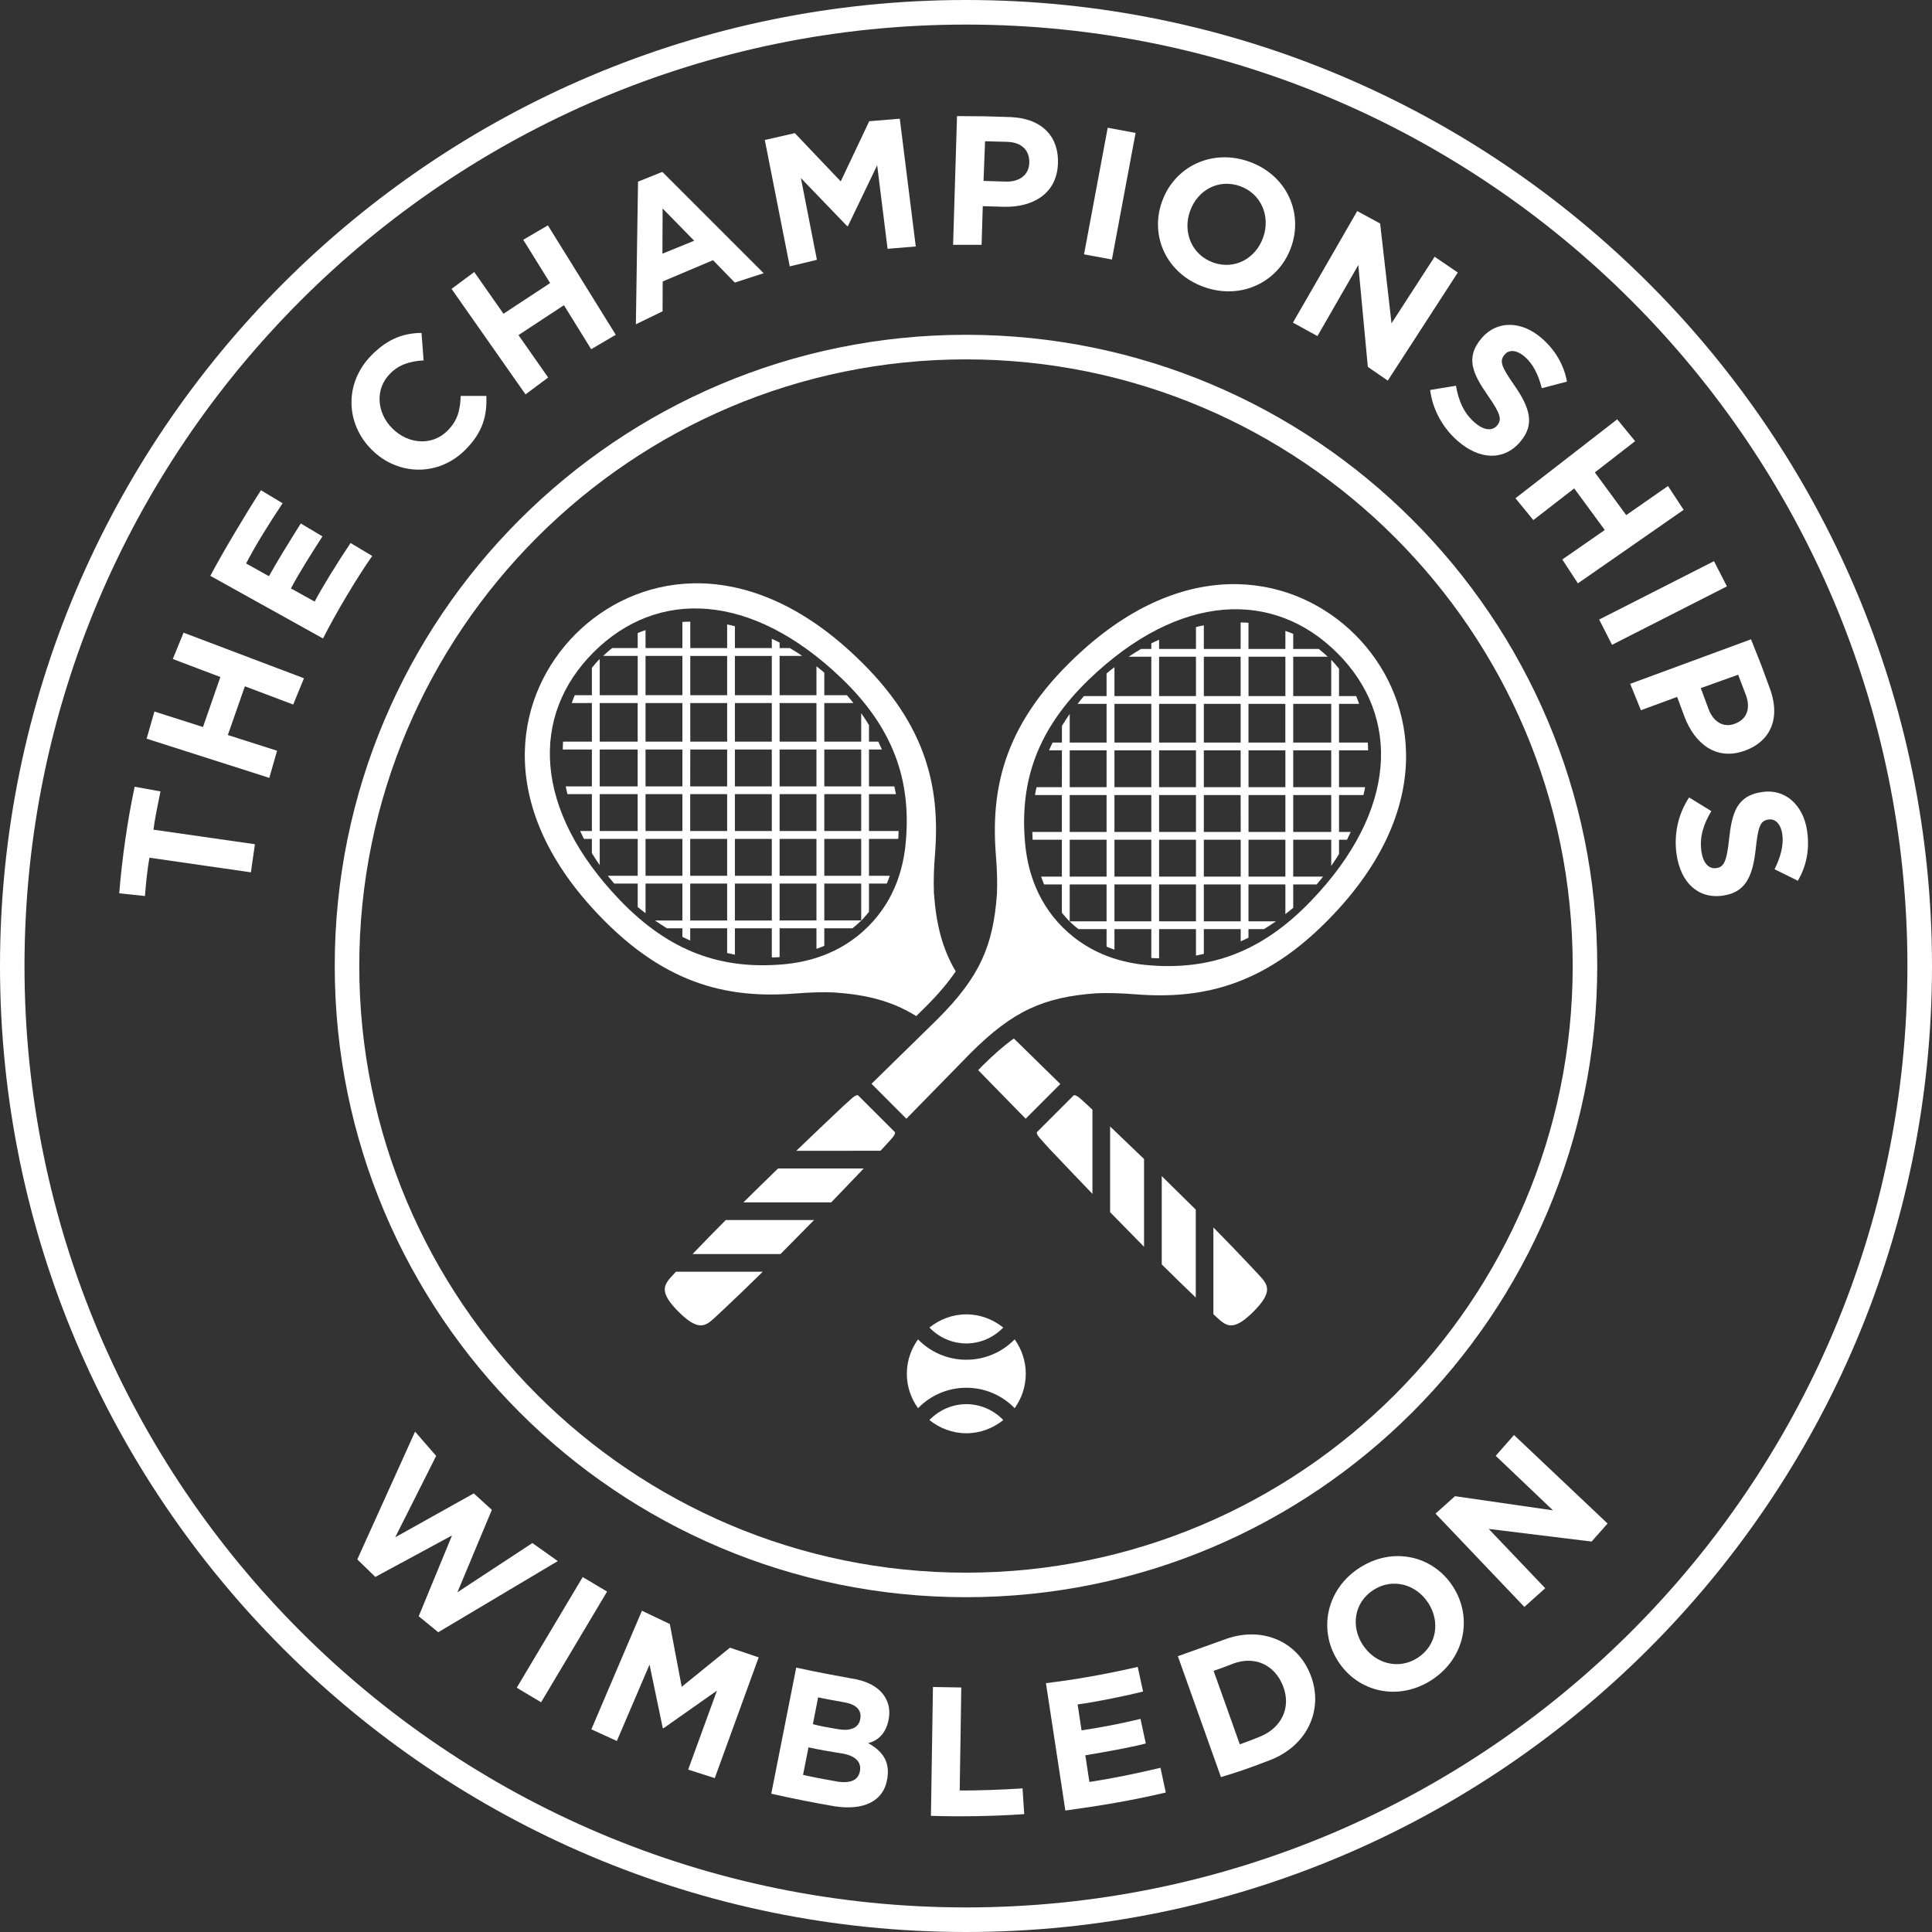
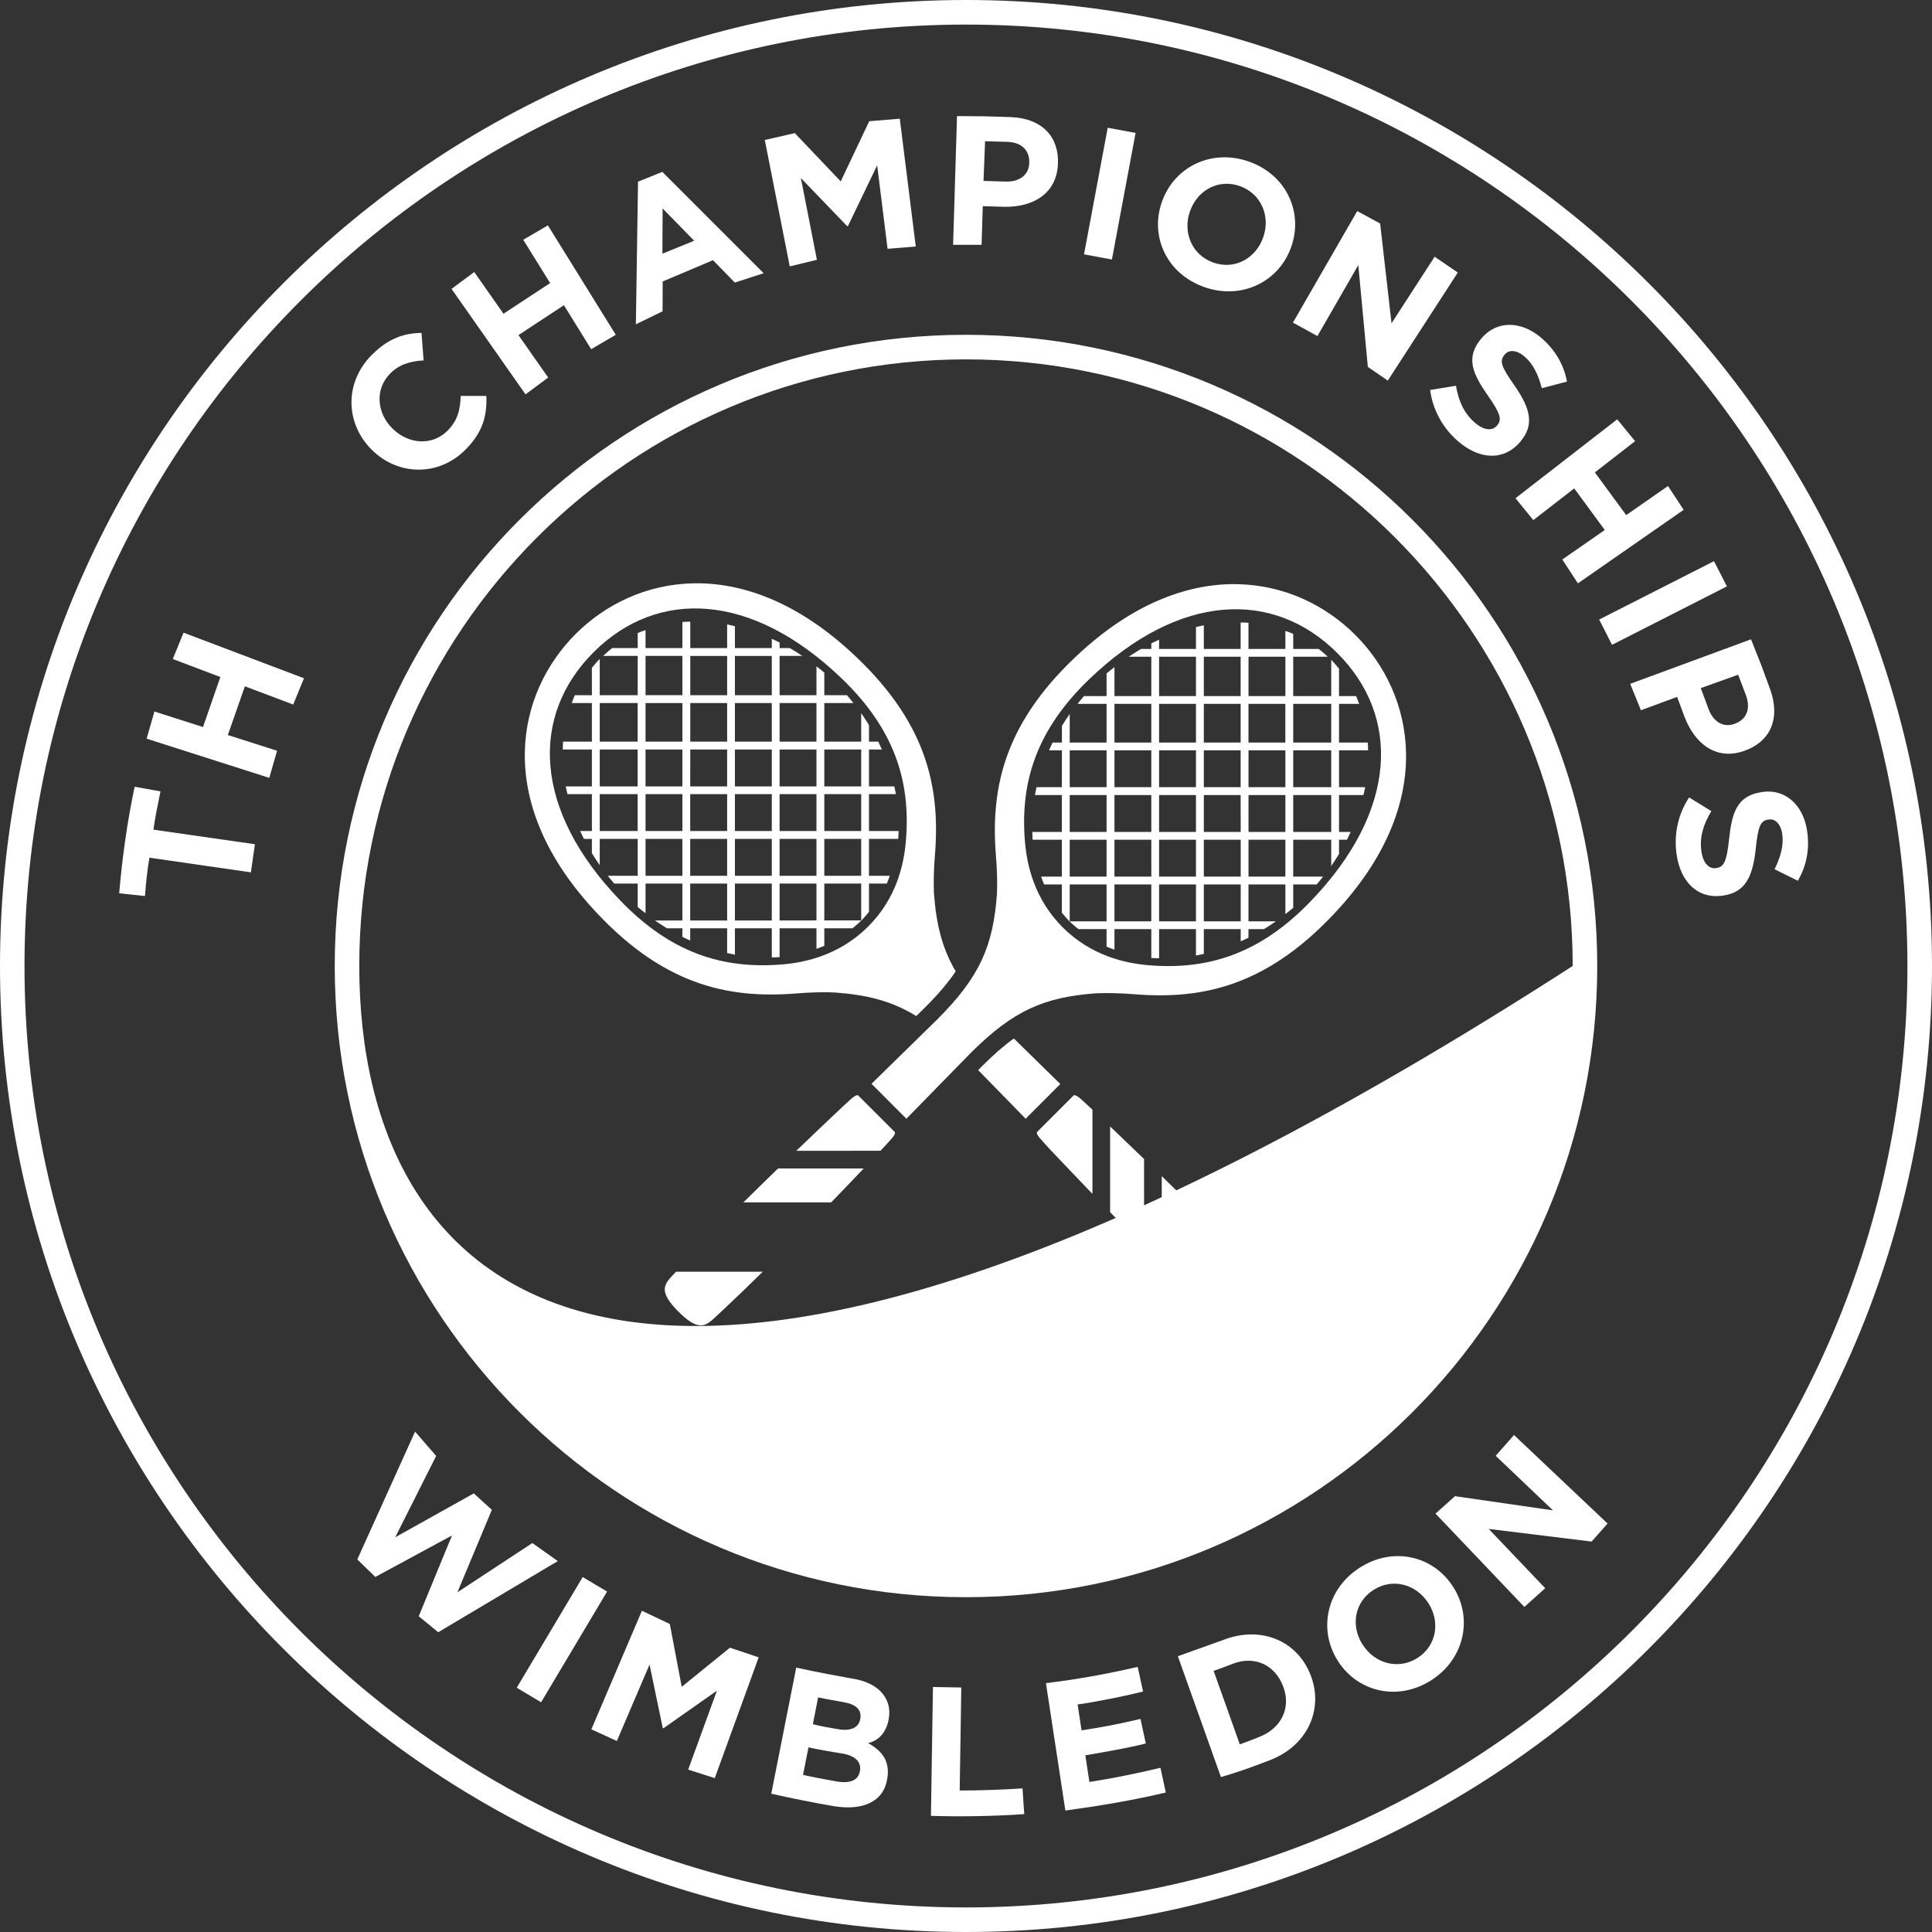
<svg xmlns="http://www.w3.org/2000/svg" width="100" height="100" viewBox="0 0 100 100" fill="none">
  <rect x="0" y="0" width="100" height="100" fill="#333333" stroke="none" />
  <path d="M50.001 1.272C23.132 1.272 1.268 23.131 1.268 50.002C1.268 76.871 23.132 98.728 50.001 98.728C76.868 98.728 98.728 76.871 98.728 50.002C98.728 23.131 76.868 1.272 50.001 1.272ZM50.001 100C22.428 100 -1.96098e-06 77.569 -4.37098e-06 50.002C-6.7813e-06 22.431 22.428 -3.41248e-06 50.001 -5.82299e-06C77.572 -8.23335e-06 100 22.431 100 50.002C100 77.569 77.572 100 50.001 100Z" fill="white" />
-   <path d="M49.997 17.329C31.954 17.329 17.326 31.957 17.326 49.998C17.326 68.043 31.954 82.671 49.997 82.671C68.041 82.671 82.673 68.043 82.673 49.998C82.673 31.957 68.041 17.329 49.997 17.329ZM49.997 18.601C67.314 18.601 81.403 32.687 81.403 49.998C81.403 67.313 67.314 81.401 49.997 81.401C32.686 81.401 18.596 67.313 18.596 49.998C18.596 32.687 32.686 18.601 49.997 18.601Z" fill="white" />
+   <path d="M49.997 17.329C31.954 17.329 17.326 31.957 17.326 49.998C17.326 68.043 31.954 82.671 49.997 82.671C68.041 82.671 82.673 68.043 82.673 49.998C82.673 31.957 68.041 17.329 49.997 17.329ZM49.997 18.601C67.314 18.601 81.403 32.687 81.403 49.998C32.686 81.401 18.596 67.313 18.596 49.998C18.596 32.687 32.686 18.601 49.997 18.601Z" fill="white" />
  <path d="M21.484 74.101L22.576 75.358L20.457 79.569L24.523 77.298L25.458 78.149L23.675 82.417L27.555 79.868L28.871 80.801L22.683 84.484L21.673 83.657L23.396 79.475L19.427 81.622L18.494 80.715L21.484 74.101Z" fill="white" />
  <path d="M30.161 81.628L31.422 82.38L28.007 88.109L26.746 87.357L30.161 81.628Z" fill="white" />
  <path d="M33.226 83.372L34.669 84.058L35.286 87.309L37.781 85.284L39.269 85.784L36.996 92.036L35.62 91.595L37.109 87.507L34.339 89.456L34.304 89.442L33.62 86.159L31.928 90.114L30.609 89.51L33.226 83.372Z" fill="white" />
  <path d="M43.38 89.503C44.001 89.611 44.457 89.448 44.53 88.958L44.533 88.942C44.595 88.505 44.32 88.217 43.683 88.108C43.043 87.997 42.535 87.898 42.346 87.856C42.305 88.039 42.108 89.099 42.074 89.242C42.477 89.351 42.759 89.395 43.38 89.503ZM43.38 92.221C44.02 92.311 44.44 92.142 44.512 91.653L44.517 91.632C44.579 91.191 44.262 90.863 43.556 90.754C43.011 90.671 42.353 90.554 41.847 90.443C41.801 90.656 41.602 91.704 41.565 91.867C41.988 91.965 42.549 92.076 43.38 92.221ZM41.212 86.316C42.39 86.575 43.411 86.753 44.078 86.878C44.833 86.988 45.399 87.281 45.722 87.714C45.981 88.06 46.077 88.452 46.011 88.907L46.008 88.924C45.898 89.665 45.477 90.096 44.934 90.223C45.653 90.623 46.062 91.14 45.932 92.022L45.928 92.039C45.754 93.248 44.688 93.724 43.194 93.493C42.129 93.309 41.06 93.1 39.921 92.842L41.212 86.316Z" fill="white" />
  <path d="M48.289 87.319L49.756 87.344C49.756 87.344 49.681 92.452 49.673 92.676C50.465 92.683 51.878 92.639 52.926 92.567C52.949 92.983 53.016 93.898 53.016 93.898C51.437 94.013 49.591 94.034 48.185 93.988L48.289 87.319Z" fill="white" />
  <path d="M54.138 87.12C55.725 86.924 57.17 86.672 58.888 86.278C58.888 86.278 59.122 87.354 59.165 87.553C58.428 87.744 56.736 88.095 55.778 88.222L55.981 89.562C56.907 89.425 57.951 89.231 59.032 88.97L59.306 90.243C58.472 90.459 57.177 90.684 56.177 90.854L56.387 92.235C57.625 92.043 58.75 91.811 60.066 91.501L60.341 92.78C58.616 93.189 56.939 93.466 55.143 93.713L54.138 87.12Z" fill="white" />
  <path d="M65.259 89.87C66.326 89.418 66.843 88.385 66.413 87.282L66.406 87.264C65.979 86.162 64.924 85.684 63.806 86.118C63.806 86.118 63.141 86.379 62.816 86.483C62.899 86.704 64.171 90.286 64.171 90.286C64.171 90.286 64.743 90.087 65.259 89.87ZM60.966 85.725L63.326 84.881C65.281 84.123 67.154 84.94 67.833 86.693L67.84 86.711C68.519 88.46 67.695 90.346 65.737 91.103C64.633 91.533 63.915 91.771 63.196 91.981L60.966 85.725Z" fill="white" />
  <path d="M73.93 82.975L73.92 82.961C73.297 81.999 72.076 81.655 71.085 82.299C70.092 82.939 69.91 84.171 70.533 85.132L70.544 85.144C71.165 86.106 72.387 86.451 73.378 85.809C74.371 85.165 74.551 83.936 73.93 82.975ZM69.265 85.996L69.256 85.979C68.226 84.388 68.635 82.273 70.364 81.153C72.091 80.033 74.168 80.518 75.199 82.111L75.209 82.128C76.239 83.719 75.828 85.838 74.1 86.958C72.369 88.074 70.295 87.587 69.265 85.996Z" fill="white" />
  <path d="M74.302 78.345L75.311 77.442L80.382 78.176L77.417 75.352L78.365 74.276L83.208 78.858L82.381 79.791L77.056 79.137L79.98 82.206L78.901 83.174L74.302 78.345Z" fill="white" />
  <path d="M7.734 44.394C7.637 44.947 7.555 45.665 7.503 46.378L6.17 46.237C6.325 44.369 6.597 42.482 6.969 40.721L8.306 40.963C8.179 41.575 7.992 42.499 7.944 42.944C8.183 42.977 13.195 43.697 13.195 43.697L12.986 45.152C12.986 45.152 8.172 44.455 7.734 44.394Z" fill="white" />
-   <path d="M10.887 29.806C11.483 28.672 12.626 26.747 13.508 25.375L14.628 26.047C13.933 27.088 13.205 28.259 12.738 29.166L13.919 29.823C14.353 29.047 14.921 28.125 15.569 27.095L16.689 27.763C16.121 28.649 15.493 29.633 15.059 30.457L16.287 31.139C16.641 30.45 17.542 28.996 18.146 28.107L19.266 28.776C18.477 29.896 17.354 31.783 16.72 33.048L10.887 29.806Z" fill="white" />
  <path d="M19.252 23.289L19.238 23.275C17.894 21.942 17.795 19.834 19.238 18.377C20.123 17.484 20.951 17.243 21.818 17.232L21.926 18.655C21.233 18.694 20.661 18.862 20.192 19.338C19.4 20.137 19.494 21.366 20.307 22.173L20.319 22.187C21.132 22.989 22.363 23.1 23.169 22.287C23.706 21.746 23.817 21.197 23.847 20.492L25.173 20.492C25.214 21.497 25.002 22.36 24.096 23.271C22.714 24.667 20.612 24.637 19.252 23.289Z" fill="white" />
  <path d="M35.931 12.461L34.297 10.791L34.287 13.13L35.931 12.461ZM33.024 9.403L34.282 8.897L39.527 14.142L38.032 14.626L36.906 13.467L34.301 14.569L34.294 16.113L32.913 16.785L33.024 9.403Z" fill="white" />
  <path d="M39.586 7.246L41.14 6.891L43.516 9.389L44.991 6.274L46.573 6.144L47.4 12.758L45.941 12.878L45.402 8.555L43.888 11.703L43.851 11.707L41.454 9.216L42.283 13.448L40.877 13.788L39.586 7.246Z" fill="white" />
  <path d="M52.068 9.399C52.798 9.417 53.246 9.031 53.274 8.459L53.274 8.438C53.301 7.784 52.888 7.374 52.158 7.343L50.987 7.311L50.907 9.364L52.068 9.399ZM49.535 6.009L50.972 6.02L52.313 6.06C54.038 6.136 54.818 7.173 54.758 8.477L54.758 8.496C54.689 10.036 53.456 10.736 51.962 10.704L50.868 10.671L50.807 12.671L49.332 12.671L49.535 6.009Z" fill="white" />
  <path d="M88.437 36.708C88.695 37.39 89.222 37.662 89.76 37.473L89.778 37.466C90.397 37.246 90.621 36.708 90.381 36.014L89.967 34.923L88.033 35.616L88.437 36.708ZM90.632 33.09L91.163 34.427L91.625 35.685C92.2 37.311 91.531 38.424 90.302 38.858L90.281 38.865C88.827 39.378 87.718 38.493 87.187 37.094L86.808 36.071L84.934 36.762L84.379 35.395L90.632 33.09Z" fill="white" />
  <path d="M57.335 6.612L58.778 6.88L57.552 13.433L56.109 13.165L57.335 6.612Z" fill="white" />
  <path d="M65.376 12.303L65.383 12.286C65.765 11.208 65.293 10.03 64.18 9.633C63.067 9.238 61.982 9.843 61.599 10.922L61.592 10.94C61.211 12.014 61.682 13.192 62.795 13.589C63.908 13.984 64.993 13.377 65.376 12.303ZM60.142 10.442L60.149 10.427C60.782 8.638 62.712 7.677 64.652 8.366C66.591 9.054 67.466 10.995 66.833 12.78L66.826 12.799C66.192 14.584 64.263 15.545 62.324 14.856C60.384 14.168 59.505 12.227 60.142 10.442Z" fill="white" />
  <path d="M70.25 10.925L71.436 11.569L72.025 16.734L74.256 13.289L75.456 14.106L71.831 19.701L70.799 18.99L70.305 13.72L68.19 17.395L66.922 16.699L70.25 10.925Z" fill="white" />
  <path d="M74.023 20.186L75.36 19.965C75.491 20.731 75.762 21.382 76.341 21.881C76.796 22.271 77.226 22.325 77.482 22.032L77.493 22.015C77.736 21.733 77.689 21.44 77.027 20.496C76.235 19.358 75.822 18.512 76.687 17.505L76.697 17.492C77.489 16.575 78.747 16.603 79.781 17.492C80.518 18.126 80.948 18.9 81.107 19.752L79.803 20.092C79.625 19.397 79.347 18.828 78.918 18.462C78.491 18.094 78.1 18.097 77.891 18.343L77.879 18.357C77.591 18.69 77.713 18.983 78.394 19.962C79.191 21.112 79.452 21.978 78.69 22.86L78.682 22.876C77.816 23.879 76.561 23.782 75.473 22.842C74.706 22.184 74.164 21.251 74.023 20.186Z" fill="white" />
  <path d="M83.707 21.704L84.633 22.835L82.55 24.451L84.173 26.662L86.335 25.156L87.145 26.389L81.672 30.194L80.865 28.959L83.063 27.433L81.481 25.279L79.366 26.92L78.44 25.789L83.707 21.704Z" fill="white" />
  <path d="M23.372 14.952L24.547 14.08L26.06 16.239L28.475 14.652L27.083 12.41L28.359 11.666L31.872 17.329L30.599 18.074L29.189 15.797L26.836 17.345L28.373 19.541L27.201 20.413L23.372 14.952Z" fill="white" />
  <path d="M7.589 38.234L7.993 36.828L10.507 37.631L11.406 35.043L8.944 34.11L9.501 32.747L15.733 35.107L15.176 36.467L12.675 35.523L11.793 38.045L14.341 38.858L13.939 40.263L7.589 38.234Z" fill="white" />
  <path d="M88.716 29.046L89.385 30.351L83.438 33.376L82.773 32.067L88.716 29.046Z" fill="white" />
  <path d="M87.428 41.275L88.579 41.984C88.176 42.649 87.956 43.318 88.065 44.073C88.152 44.665 88.441 44.988 88.827 44.933L88.845 44.93C89.214 44.875 89.369 44.623 89.492 43.48C89.637 42.099 89.882 41.185 91.191 40.996L91.21 40.993C92.406 40.816 93.341 41.665 93.537 43.014C93.678 43.975 93.495 44.84 93.055 45.588L91.852 44.992C92.17 44.348 92.33 43.737 92.251 43.18C92.17 42.626 91.872 42.37 91.552 42.418L91.531 42.418C91.101 42.485 91 42.787 90.873 43.968C90.718 45.36 90.35 46.184 89.2 46.353L89.178 46.357C87.87 46.545 86.987 45.653 86.781 44.231C86.633 43.228 86.836 42.171 87.428 41.275Z" fill="white" />
  <path d="M52.519 69.325C51.882 69.976 51 70.38 50.018 70.38C49.035 70.38 48.15 69.976 47.517 69.325C47.155 69.828 46.938 70.442 46.938 71.107C46.938 71.772 47.155 72.384 47.517 72.888C48.15 72.236 49.035 71.83 50.018 71.83C51 71.83 51.886 72.236 52.519 72.888C52.877 72.384 53.094 71.772 53.094 71.107C53.094 70.442 52.877 69.828 52.519 69.325Z" fill="white" />
  <path d="M50.018 69.537C50.769 69.534 51.445 69.216 51.926 68.713C51.402 68.294 50.745 68.031 50.018 68.031C49.291 68.031 48.633 68.294 48.106 68.713C48.589 69.216 49.263 69.534 50.018 69.537Z" fill="white" />
  <path d="M50.018 72.678C49.263 72.682 48.589 72.999 48.106 73.502C48.633 73.922 49.291 74.185 50.018 74.185C50.745 74.185 51.402 73.922 51.93 73.502C51.448 72.999 50.773 72.682 50.018 72.678Z" fill="white" />
-   <path d="M35.848 64.909L40.399 64.909C40.981 64.323 41.563 63.734 42.135 63.149L37.565 63.149C36.975 63.741 36.399 64.334 35.848 64.909Z" fill="white" />
  <path d="M38.477 62.236L43.021 62.236C43.61 61.629 44.175 61.036 44.706 60.479L40.273 60.479C39.68 61.054 39.077 61.643 38.477 62.236Z" fill="white" />
  <path d="M34.818 66.006C34.356 66.505 34.088 66.86 35.118 67.893C36.151 68.923 36.51 68.652 37.005 68.193C37.185 68.027 37.367 67.86 37.547 67.687C38.173 67.098 38.825 66.472 39.48 65.823L34.991 65.823C34.931 65.886 34.873 65.948 34.818 66.006Z" fill="white" />
  <path d="M45.687 59.443L45.763 59.36C45.918 59.198 45.928 59.178 46.077 59.016C46.241 58.84 46.327 58.727 46.327 58.605L44.404 56.686C44.285 56.684 44.172 56.773 43.995 56.935C43.826 57.093 43.796 57.111 43.62 57.275L43.537 57.355C42.831 58.023 42.039 58.771 41.215 59.566L45.574 59.563C45.611 59.526 45.651 59.48 45.687 59.443Z" fill="white" />
  <path d="M61.893 67.161L61.893 62.61C61.307 62.028 60.714 61.446 60.132 60.875L60.132 65.445C60.725 66.034 61.314 66.609 61.893 67.161Z" fill="white" />
  <path d="M59.216 64.534L59.216 59.99C58.609 59.404 58.016 58.836 57.459 58.306L57.459 62.742C58.034 63.334 58.623 63.934 59.216 64.534Z" fill="white" />
  <path d="M50.631 55.39L53.088 57.905L54.882 56.109L52.478 53.753C51.958 54.122 51.434 54.584 50.859 55.155L50.631 55.39Z" fill="white" />
  <path d="M62.988 68.193C63.484 68.652 63.842 68.923 64.876 67.893C65.906 66.86 65.634 66.505 65.175 66.006C65.011 65.826 64.842 65.648 64.669 65.465C64.08 64.838 63.45 64.188 62.805 63.531L62.805 68.024C62.865 68.08 62.93 68.135 62.988 68.193Z" fill="white" />
  <path d="M56.422 57.324L56.343 57.248C56.177 57.093 56.157 57.082 55.999 56.934C55.819 56.772 55.706 56.684 55.584 56.687L53.665 58.606C53.663 58.726 53.752 58.839 53.917 59.016C54.072 59.188 54.09 59.215 54.254 59.391L54.334 59.478C55.002 60.183 55.754 60.972 56.545 61.795L56.545 57.437C56.505 57.4 56.463 57.361 56.422 57.324Z" fill="white" />
  <path d="M44.575 45.33L42.666 45.33L42.666 43.421L44.575 43.421L44.575 45.33ZM42.26 47.641L40.352 47.644L40.352 45.732L42.26 45.732L42.26 47.641ZM38.039 45.732L39.948 45.732L39.948 47.644L38.039 47.644L38.039 45.732ZM35.725 45.732L37.637 45.732L37.637 47.644L35.725 47.644L35.725 45.732ZM33.413 43.421L35.321 43.421L35.321 45.33L33.413 45.33L33.413 43.421ZM31.042 41.105L33.005 41.105L33.005 43.014L31.042 43.014L31.042 41.105ZM31.042 38.795L33.005 38.795L33.005 40.703L31.042 40.703L31.042 38.795ZM31.042 36.389L33.005 36.389L33.005 38.387L31.042 38.387L31.042 36.389ZM33.413 33.95L35.321 33.95L35.321 35.981L33.413 35.981L33.413 33.95ZM37.637 35.983L35.729 35.983L35.729 33.951L37.637 33.951L37.637 35.983ZM39.948 35.983L38.039 35.983L38.039 33.951L39.948 33.951L39.948 35.983ZM42.26 38.387L40.352 38.387L40.352 36.389L42.26 36.389L42.26 38.387ZM44.575 40.703L42.666 40.703L42.666 38.795L44.575 38.795L44.575 40.703ZM40.352 41.105L42.26 41.105L42.26 43.014L40.352 43.014L40.352 41.105ZM38.039 43.421L39.948 43.421L39.948 45.33L38.039 45.33L38.039 43.421ZM35.725 43.421L37.637 43.421L37.637 45.33L35.725 45.33L35.725 43.421ZM37.637 38.387L35.729 38.387L35.729 36.389L37.637 36.389L37.637 38.387ZM39.948 38.387L38.039 38.387L38.039 36.389L39.948 36.389L39.948 38.387ZM38.039 38.795L39.948 38.795L39.948 40.703L38.039 40.703L38.039 38.795ZM35.729 38.795L37.637 38.795L37.637 40.703L35.725 40.703L35.729 38.795ZM35.725 41.105L37.637 41.105L37.637 43.014L35.725 43.014L35.725 41.105ZM39.948 43.014L38.039 43.014L38.039 41.105L39.948 41.105L39.948 43.014ZM42.26 40.703L40.352 40.703L40.352 38.795L42.26 38.795L42.26 40.703ZM33.413 36.389L35.321 36.389L35.321 38.387L33.413 38.387L33.413 36.389ZM33.413 38.795L35.321 38.795L35.321 40.703L33.413 40.703L33.413 38.795ZM33.413 41.105L35.321 41.105L35.321 43.014L33.413 43.014L33.413 41.105ZM42.26 45.33L40.352 45.33L40.352 43.421L42.26 43.421L42.26 45.33ZM44.575 43.014L42.666 43.014L42.666 41.105L44.575 41.105L44.575 43.014ZM46.494 43.421C46.508 43.286 46.504 43.151 46.511 43.014L44.978 43.014L44.978 41.105L46.374 41.105C46.349 40.971 46.321 40.837 46.291 40.703L44.978 40.703L44.978 38.795L45.647 38.795C45.585 38.659 45.525 38.521 45.46 38.387L44.978 38.387L44.978 37.53C44.85 37.32 44.719 37.116 44.575 36.913L44.575 38.387L42.666 38.387L42.666 36.389L44.172 36.389C44.061 36.251 43.955 36.117 43.837 35.983L42.666 35.983L42.666 34.816C42.532 34.701 42.398 34.595 42.26 34.487L42.26 35.983L40.352 35.983L40.352 33.95L41.526 33.95C41.313 33.808 41.1 33.671 40.881 33.544L40.352 33.544L40.352 33.258C40.218 33.189 40.082 33.128 39.948 33.066L39.948 33.544L38.039 33.544L38.039 32.413C37.905 32.38 37.771 32.348 37.637 32.321L37.637 33.544L35.729 33.544L35.729 32.177C35.589 32.18 35.455 32.18 35.321 32.193L35.321 33.544L33.413 33.544L33.413 32.614C33.275 32.662 33.141 32.706 33.007 32.766L33.007 33.544L31.688 33.544C31.525 33.667 31.37 33.808 31.218 33.95L33.007 33.95L33.007 35.983L31.042 35.983L31.042 34.108C30.894 34.253 30.763 34.408 30.636 34.567L30.636 35.983L29.751 35.983C29.693 36.117 29.643 36.255 29.592 36.389L30.636 36.389L30.636 38.387L29.144 38.387C29.133 38.521 29.133 38.659 29.13 38.795L30.636 38.795L30.636 40.703L29.282 40.703C29.306 40.837 29.34 40.971 29.372 41.105L30.636 41.105L30.636 43.014L30.029 43.014C30.091 43.151 30.157 43.286 30.224 43.421L30.636 43.421L30.636 44.159C30.763 44.369 30.897 44.575 31.042 44.778L31.042 43.421L33.007 43.421L33.007 45.33L31.46 45.33C31.569 45.464 31.677 45.602 31.793 45.732L33.007 45.732L33.007 46.946C33.141 47.059 33.275 47.163 33.413 47.268L33.413 45.732L35.321 45.732L35.321 47.644L33.901 47.644C34.106 47.785 34.312 47.919 34.519 48.048L35.321 48.048L35.321 48.492C35.455 48.561 35.589 48.62 35.725 48.681L35.725 48.048L37.637 48.048L37.637 49.329C37.771 49.36 37.905 49.39 38.039 49.415L38.039 48.048L39.948 48.048L39.948 49.556C40.082 49.553 40.218 49.553 40.352 49.542L40.352 48.048L42.26 48.048L42.26 49.112C42.394 49.06 42.532 49.016 42.666 48.956L42.666 48.048L44.126 48.048C44.278 47.919 44.43 47.796 44.575 47.651L44.575 47.641L42.666 47.641L42.666 45.732L44.575 45.732L44.575 47.641L44.585 47.641C44.589 47.641 44.589 47.637 44.592 47.637C44.73 47.499 44.853 47.348 44.978 47.196L44.978 45.732L45.901 45.732C45.959 45.602 46.005 45.464 46.056 45.33L44.978 45.33L44.978 43.421L46.494 43.421Z" fill="white" />
  <path d="M46.886 43.553C46.786 44.745 46.401 46.498 44.934 47.959C43.466 49.423 41.718 49.812 40.527 49.915C37.365 50.188 34.67 49.285 32.084 46.588C27.6 41.919 27.432 37.042 30.729 33.754C34.026 30.468 38.891 30.631 43.558 35.109C46.257 37.7 47.161 40.394 46.886 43.553ZM48.34 46.23C48.317 45.627 48.333 44.965 48.394 44.232C48.678 40.655 47.938 37.256 43.909 33.624C38.331 28.6 32.844 29.766 29.792 32.818C26.739 35.873 25.571 41.358 30.599 46.936C34.229 50.964 37.629 51.705 41.201 51.421C41.938 51.363 42.6 51.343 43.2 51.37C44.902 51.493 46.17 51.818 47.424 52.591L47.931 52.093C48.578 51.446 49.07 50.862 49.467 50.28C48.765 49.082 48.461 47.858 48.34 46.23Z" fill="white" />
  <path d="M59.416 49.957C58.224 49.853 56.477 49.465 55.01 48.005C53.542 46.539 53.156 44.785 53.054 43.595C52.78 40.436 53.687 37.741 56.384 35.15C61.053 30.671 65.916 30.511 69.214 33.797C72.511 37.083 72.342 41.962 67.86 46.629C65.272 49.327 62.579 50.232 59.416 49.957ZM69.345 46.978C74.37 41.399 73.203 35.915 70.151 32.864C67.098 29.81 61.61 28.643 56.033 33.666C52.006 37.3 51.265 40.7 51.547 44.272C51.609 45.01 51.627 45.671 51.602 46.271C51.403 48.968 50.72 50.56 48.512 52.765L45.109 56.097L46.914 57.905L50.246 54.499C52.44 52.308 54.041 51.608 56.742 51.412C57.342 51.388 58.003 51.405 58.74 51.463C62.314 51.749 65.713 51.005 69.345 46.978Z" fill="white" />
  <path d="M66.937 38.837L68.904 38.837L68.904 40.745L66.937 40.745L66.937 38.837ZM68.904 43.061L66.937 43.061L66.937 41.153L68.904 41.153L68.904 43.061ZM66.531 45.372L64.623 45.372L64.623 43.463L66.531 43.463L66.531 45.372ZM64.219 47.688L62.31 47.688L62.31 45.779L64.219 45.779L64.219 47.688ZM59.994 45.779L61.903 45.779L61.903 47.688L59.994 47.688L59.994 45.779ZM57.684 45.779L59.592 45.779L59.592 47.688L57.684 47.688L57.684 45.779ZM55.368 43.463L57.276 43.463L57.276 45.372L55.368 45.372L55.368 43.463ZM55.368 41.153L57.276 41.153L57.276 43.061L55.368 43.061L55.368 41.153ZM55.368 38.837L57.276 38.837L57.276 40.745L55.368 40.745L55.368 38.837ZM57.684 36.433L59.592 36.433L59.592 38.435L57.684 38.435L57.684 36.433ZM59.994 33.993L61.903 33.993L61.903 36.029L59.994 36.029L59.994 33.993ZM64.215 36.029L62.31 36.029L62.31 33.993L64.215 33.993L64.215 36.029ZM66.531 36.029L64.623 36.029L64.623 33.993L66.531 33.993L66.531 36.029ZM64.621 36.433L66.529 36.433L66.529 38.435L64.621 38.435L64.621 36.433ZM62.31 43.061L62.31 41.153L64.215 41.153L64.219 43.061L62.31 43.061ZM59.994 43.463L61.903 43.463L61.903 45.372L59.994 45.372L59.994 43.463ZM61.903 43.061L59.994 43.061L59.994 41.153L61.903 41.153L61.903 43.061ZM61.903 40.745L59.994 40.745L59.994 38.837L61.903 38.837L61.903 40.745ZM64.215 40.745L62.31 40.745L62.31 38.837L64.215 38.837L64.215 40.745ZM64.215 38.435L62.31 38.435L62.31 36.433L64.215 36.433L64.215 38.435ZM59.994 36.433L61.903 36.433L61.903 38.435L59.994 38.435L59.994 36.433ZM57.684 38.837L59.592 38.837L59.592 40.745L57.684 40.745L57.684 38.837ZM57.684 41.153L59.592 41.153L59.592 43.061L57.684 43.061L57.684 41.153ZM57.684 43.463L59.592 43.463L59.592 45.372L57.684 45.372L57.684 43.463ZM64.219 45.372L62.31 45.372L62.31 43.463L64.219 43.463L64.219 45.372ZM66.531 43.061L64.623 43.061L64.623 41.153L66.531 41.153L66.531 43.061ZM66.531 40.745L64.623 40.745L64.623 38.837L66.531 38.837L66.531 40.745ZM68.904 38.435L66.937 38.435L66.937 36.433L68.904 36.433L68.904 38.435ZM69.308 38.837L70.812 38.837C70.809 38.703 70.809 38.565 70.798 38.435L69.308 38.435L69.308 36.433L70.35 36.433C70.299 36.299 70.251 36.159 70.193 36.029L69.308 36.029L69.308 34.611C69.179 34.455 69.048 34.3 68.904 34.152L68.904 36.029L66.937 36.029L66.937 33.993L68.725 33.993C68.574 33.852 68.419 33.715 68.256 33.589L66.937 33.589L66.937 32.808C66.806 32.75 66.669 32.704 66.531 32.656L66.531 33.589L64.621 33.589L64.621 32.236C64.49 32.222 64.353 32.222 64.215 32.219L64.215 33.589L62.31 33.589L62.31 32.367C62.176 32.392 62.039 32.422 61.903 32.457L61.903 33.589L59.994 33.589L59.994 33.111C59.86 33.173 59.726 33.231 59.592 33.3L59.592 33.589L59.061 33.589C58.844 33.715 58.631 33.852 58.417 33.993L59.592 33.993L59.592 36.029L57.684 36.029L57.684 34.531C57.546 34.637 57.41 34.745 57.276 34.858L57.276 36.029L56.105 36.029C55.989 36.159 55.881 36.299 55.772 36.433L57.276 36.433L57.276 38.435L55.368 38.435L55.368 36.956C55.223 37.159 55.092 37.366 54.965 37.572L54.965 38.435L54.482 38.435C54.417 38.565 54.359 38.703 54.297 38.837L54.965 38.837L54.962 40.745L53.653 40.745C53.621 40.883 53.593 41.013 53.57 41.153L54.962 41.153L54.962 43.061L53.433 43.061C53.44 43.195 53.436 43.333 53.449 43.463L54.962 43.463L54.962 45.372L53.888 45.372C53.939 45.506 53.983 45.644 54.041 45.779L54.962 45.779L54.962 47.243C55.089 47.392 55.211 47.543 55.352 47.681C55.352 47.681 55.353 47.684 55.353 47.688L55.368 47.688L55.368 45.779L57.276 45.779L57.276 47.688L55.368 47.688L55.368 47.697C55.509 47.84 55.664 47.967 55.816 48.09L57.276 48.09L57.276 49C57.408 49.058 57.546 49.102 57.684 49.155L57.684 48.09L59.592 48.09L59.592 49.586C59.723 49.596 59.86 49.596 59.994 49.6L59.994 48.09L61.903 48.09L61.903 49.459C62.039 49.434 62.173 49.402 62.31 49.372L62.31 48.09L64.219 48.09L64.219 48.723C64.353 48.661 64.487 48.603 64.621 48.535L64.621 48.09L65.425 48.09C65.632 47.963 65.838 47.829 66.041 47.688L64.621 47.688L64.621 45.779L66.531 45.779L66.531 47.316C66.669 47.205 66.803 47.102 66.937 46.988L66.937 45.779L68.149 45.779C68.267 45.644 68.373 45.509 68.484 45.372L66.937 45.372L66.937 43.463L68.904 43.463L68.904 44.822C69.045 44.617 69.179 44.411 69.308 44.204L69.308 43.463L69.72 43.463C69.786 43.329 69.851 43.195 69.913 43.061L69.308 43.061L69.308 41.153L70.572 41.153C70.602 41.013 70.638 40.879 70.66 40.745L69.308 40.745L69.308 38.837Z" fill="white" />
</svg>